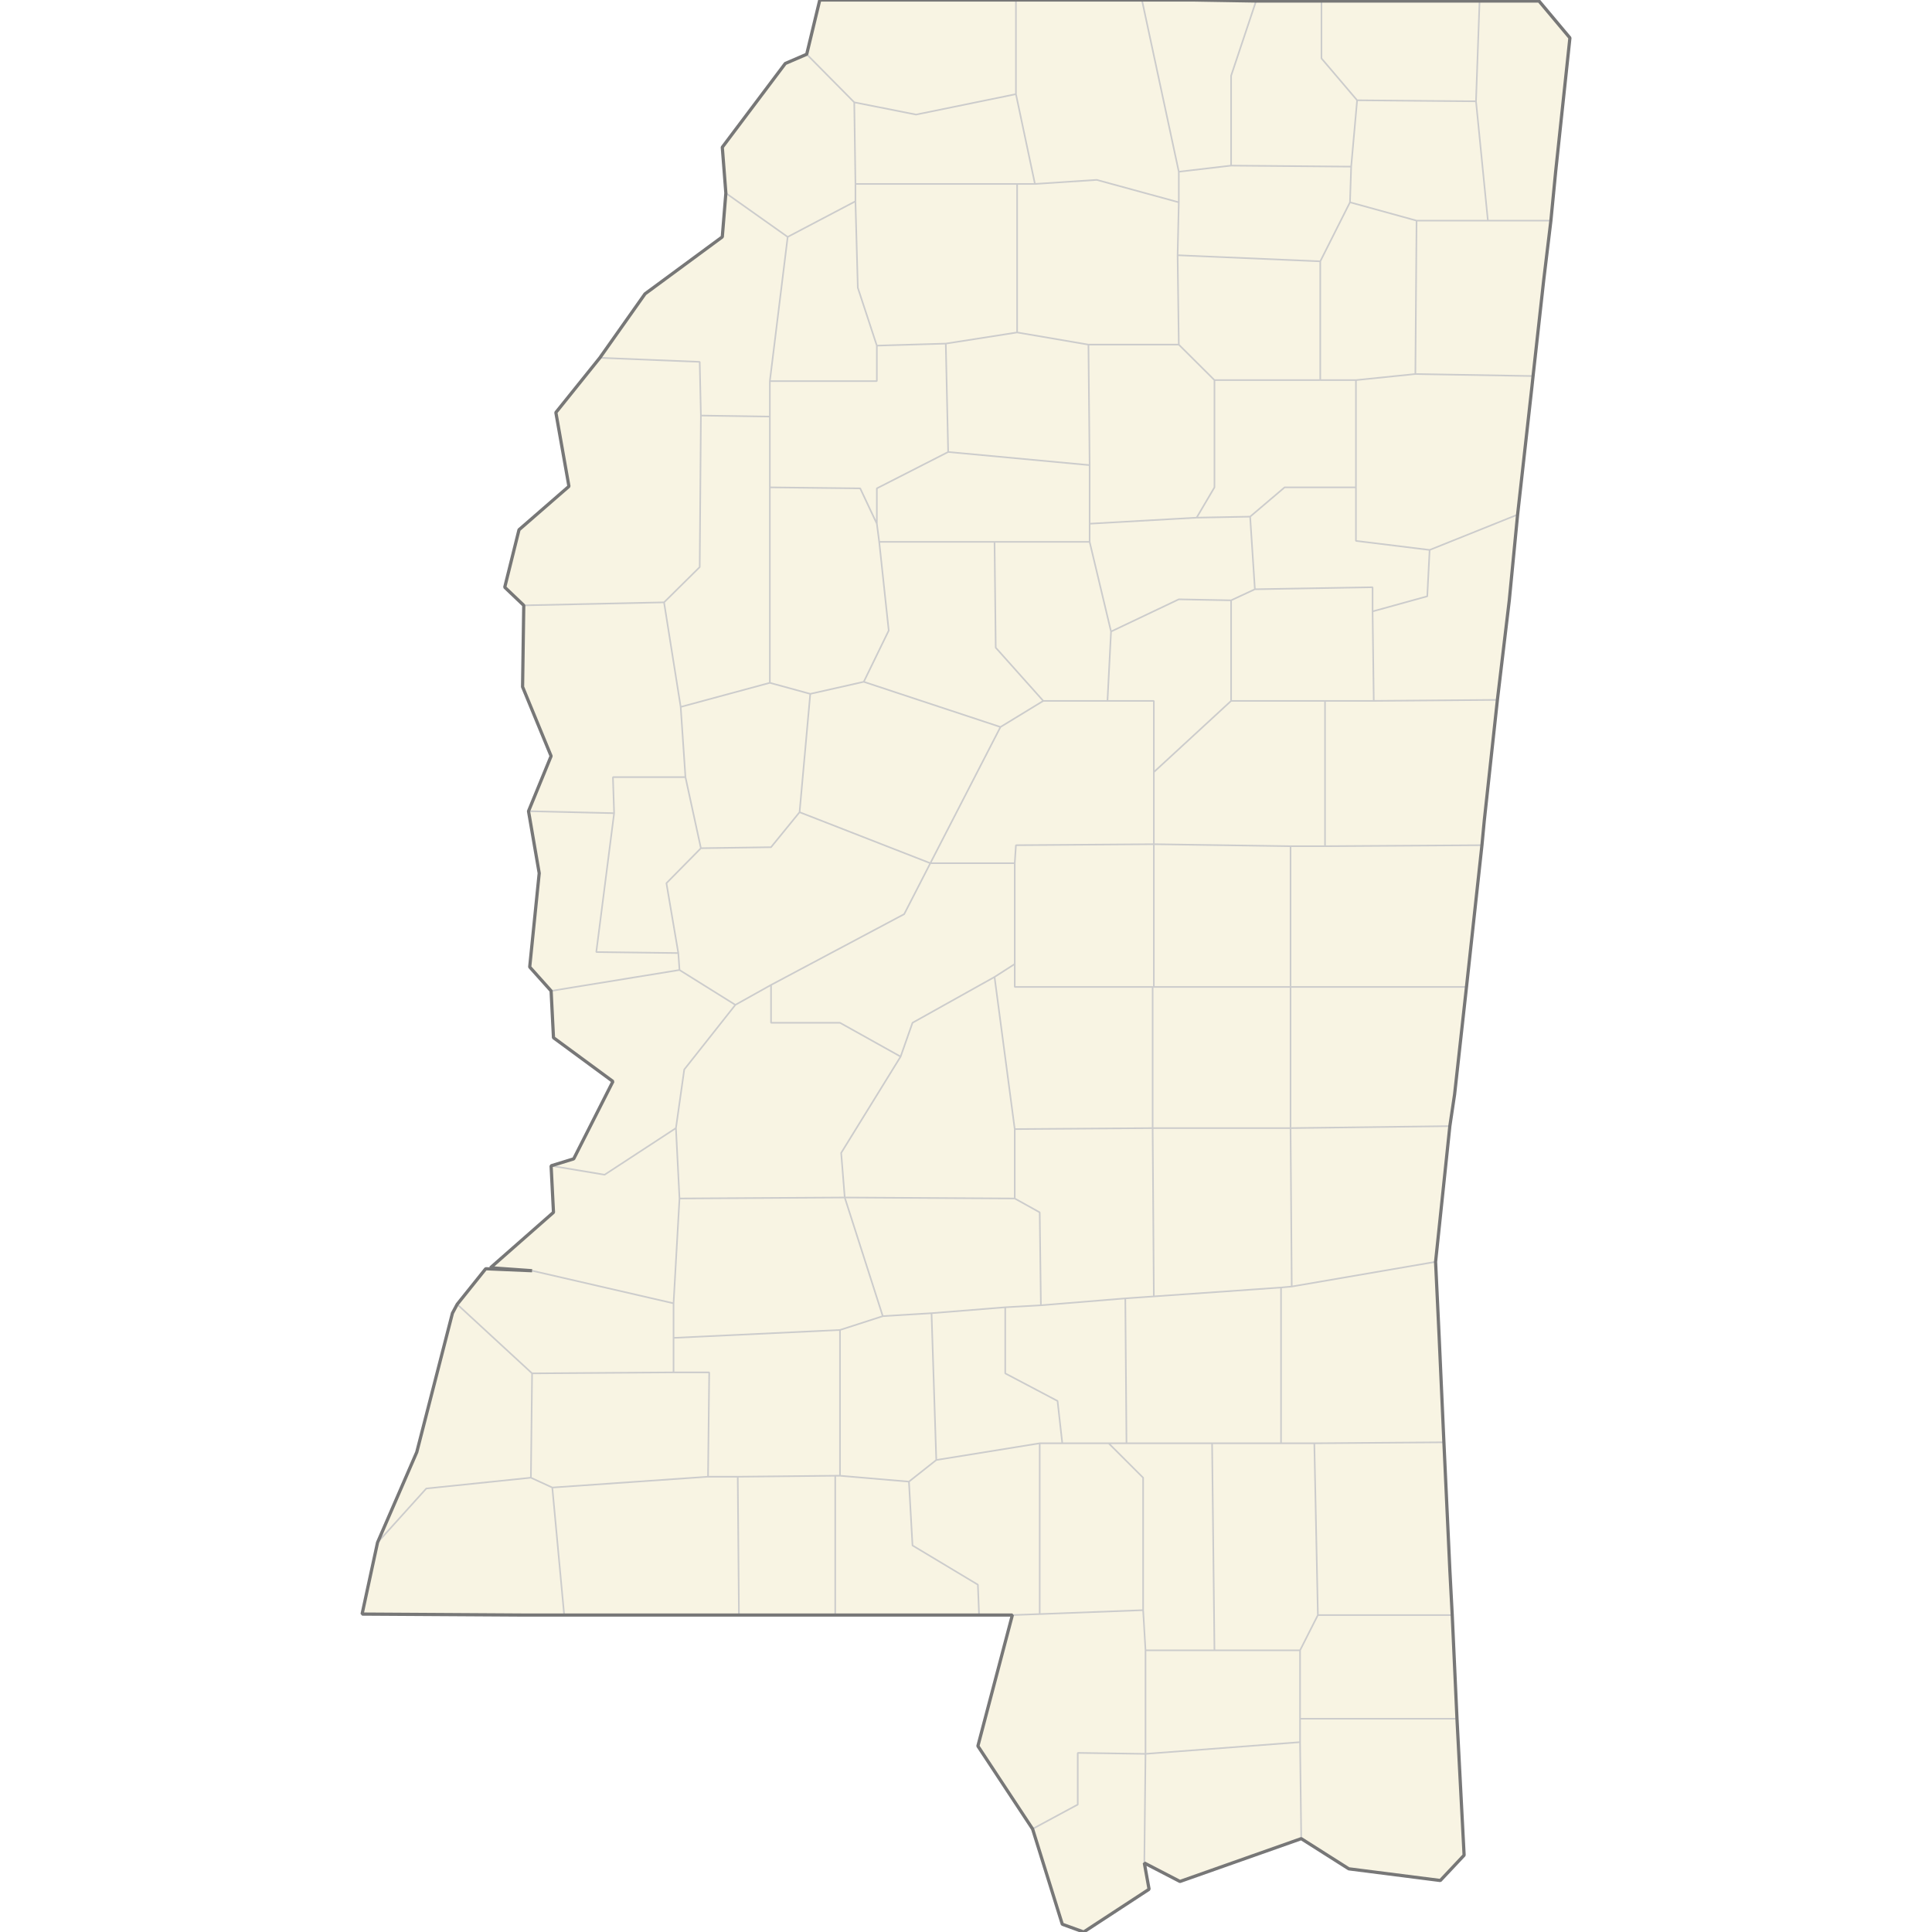
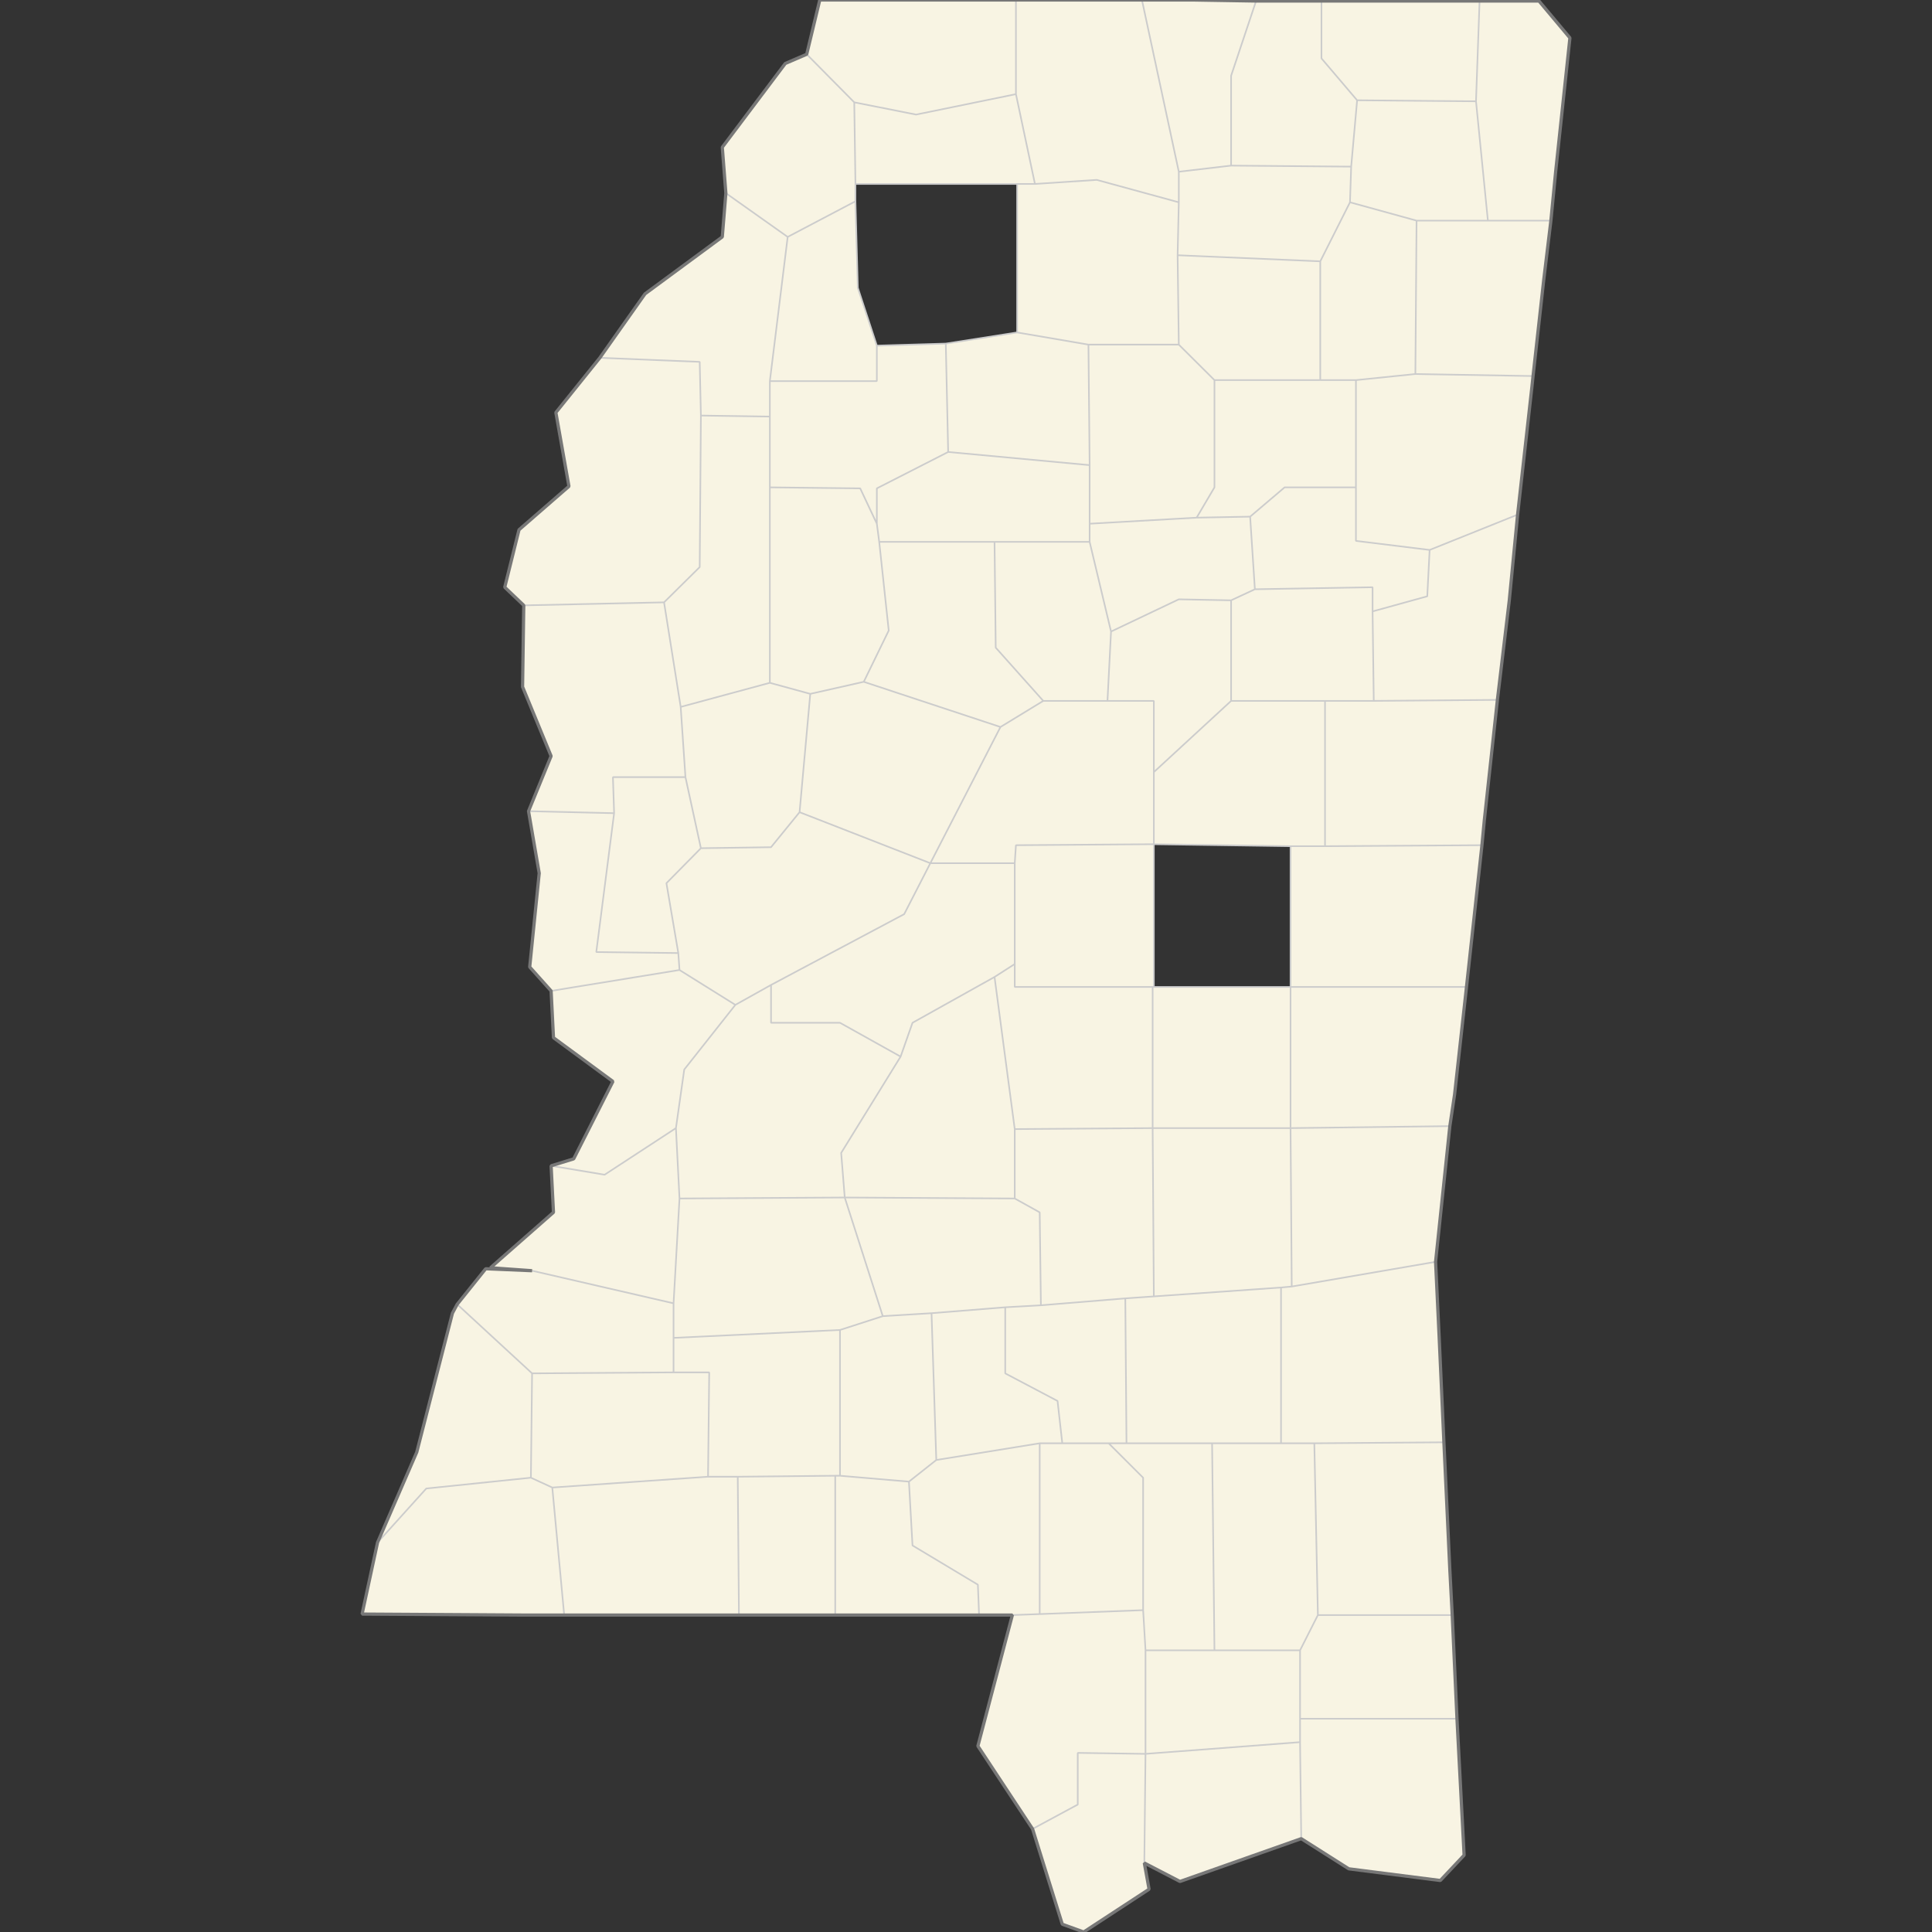
<svg xmlns="http://www.w3.org/2000/svg" viewBox="0 0 1200 1200">
  <rect x="0" y="0" width="1200" height="1200" fill="#333333" stroke="none" />
  <g id="um-canvas">
    <rect id="um-canvas-background" x="0" y="0" width="1200" height="1200" fill="transparent" />
    <g id="um-map" transform="translate(0,0),scale(1,1)">
-       <rect id="um-map-background" x="0" y="0" width="1200" height="1200" fill="#ffffff00" stroke="#ffffff00" stroke-width="1" stroke-opacity="1" />
      <path d="M710.759,1157.133L713.712,1173.444L673.101,1200L659.81,1195.174L641.35,1135.973L669.409,1120.847L669.409,1088.749L711.497,1089.355Z" id="28045" class="region" fill="#F8F4E3" stroke="transparent" stroke-width="0" />
      <path d="M710.759,1157.133L711.497,1089.355L807.488,1082.081L808.226,1142.021L732.91,1168.612Z" id="28047" class="region" fill="#F8F4E3" stroke="transparent" stroke-width="0" />
      <path d="M909.386,1152.298L894.618,1168.008L837.762,1160.759L808.226,1142.021L807.488,1082.081L807.488,1067.527L904.956,1067.527Z" id="28059" class="region" fill="#F8F4E3" stroke="transparent" stroke-width="0" />
      <path d="M342.301,615.477L329.01,600.625L334.917,542.356L328.272,503.839L381.436,505.083L370.36,591.337L421.309,591.956L422.048,602.482Z" id="28055" class="region" fill="#F8F4E3" stroke="transparent" stroke-width="0" />
      <path d="M356.331,719.788L380.698,671.705L343.778,644.535L342.301,615.477L422.048,602.482L456.752,624.137L425.001,664.298L419.832,700.69L375.529,729.639L342.301,724.098Z" id="28149" class="region" fill="#F8F4E3" stroke="transparent" stroke-width="0" />
      <path d="M304.643,787.425L343.778,753.017L342.301,724.098L375.529,729.639L419.832,700.69L422.048,744.407L418.356,809.517L330.487,789.267Z" id="28021" class="region" fill="#F8F4E3" stroke="transparent" stroke-width="0" />
      <path d="M283.968,810.13L301.69,788.039L330.487,789.267L418.356,809.517L418.356,830.975L418.356,852.413L330.487,853.025Z" id="28063" class="region" fill="#F8F4E3" stroke="transparent" stroke-width="0" />
      <path d="M281.015,815.65L283.968,810.13L330.487,853.025L329.749,917.828L264.77,924.543L234.496,958.086L258.863,901.95Z" id="28001" class="region" fill="#F8F4E3" stroke="transparent" stroke-width="0" />
      <path d="M224.897,1002.532L234.496,958.086L264.77,924.543L329.749,917.828L343.04,923.933L350.424,1003.141L326.057,1003.141Z" id="28157" class="region" fill="#F8F4E3" stroke="transparent" stroke-width="0" />
      <path d="M350.424,1003.141L343.04,923.933L439.769,917.218L458.229,917.218L458.967,1003.141L453.798,1003.141L399.896,1003.141Z" id="28005" class="region" fill="#F8F4E3" stroke="transparent" stroke-width="0" />
      <path d="M518.777,1003.141L518.777,916.607L521.73,916.607L564.557,920.27L566.772,959.914L607.384,984.277L608.122,1003.141Z" id="28147" class="region" fill="#F8F4E3" stroke="transparent" stroke-width="0" />
      <path d="M498.102,1003.141L458.967,1003.141L458.229,917.218L518.777,916.607L518.777,1003.141Z" id="28113" class="region" fill="#F8F4E3" stroke="transparent" stroke-width="0" />
      <path d="M607.384,1084.506L628.797,1003.141L645.78,1002.532L710.02,1000.099L711.497,1025.028L711.497,1089.355L669.409,1088.749L669.409,1120.847L641.35,1135.973Z" id="28109" class="region" fill="#F8F4E3" stroke="transparent" stroke-width="0" />
      <path d="M628.797,1003.141L608.122,1003.141L607.384,984.277L566.772,959.914L564.557,920.27L581.54,906.837L645.78,896.451L645.78,1002.532Z" id="28091" class="region" fill="#F8F4E3" stroke="transparent" stroke-width="0" />
      <path d="M501.056,33.707L509.178,0L631.012,0L631.012,58.476L568.988,71.167L530.591,63.553Z" id="28033" class="region" fill="#F8F4E3" stroke="transparent" stroke-width="0" />
      <path d="M487.764,39.426L501.056,33.707L530.591,63.553L531.33,114.259L531.33,125.018L489.241,147.152L450.845,119.955L448.63,91.456Z" id="28143" class="region" fill="#F8F4E3" stroke="transparent" stroke-width="0" />
      <path d="M450.845,119.955L489.241,147.152L478.165,236.72L478.165,258.739L435.339,258.11L434.6,224.757L372.575,222.238L400.634,182.519L448.63,147.152Z" id="28027" class="region" fill="#F8F4E3" stroke="transparent" stroke-width="0" />
      <path d="M372.575,222.238L434.6,224.757L435.339,258.11L434.6,352.227L412.449,374.129L325.318,376.005L313.504,364.745L322.365,329.049L353.377,302.082L345.255,256.223Z" id="28011" class="region" fill="#F8F4E3" stroke="transparent" stroke-width="0" />
      <path d="M328.272,503.839L342.301,469.615L324.58,426.604L325.318,376.005L412.449,374.129L422.786,439.08L425.74,482.689L380.698,482.689L381.436,505.083Z" id="28151" class="region" fill="#F8F4E3" stroke="transparent" stroke-width="0" />
      <path d="M631.012,0L647.995,0L709.282,0L732.172,106.661L732.172,125.651L681.223,111.726L642.827,114.259L631.012,58.476Z" id="28093" class="region" fill="#F8F4E3" stroke="transparent" stroke-width="0" />
      <path d="M709.282,0L741.771,0L780.168,0.636L764.661,47.048L764.661,102.861L732.172,106.661Z" id="28009" class="region" fill="#F8F4E3" stroke="transparent" stroke-width="0" />
      <path d="M780.168,0.636L820.779,0.636L820.779,36.249L842.931,62.284L839.239,103.494L764.661,102.861L764.661,47.048Z" id="28139" class="region" fill="#F8F4E3" stroke="transparent" stroke-width="0" />
      <path d="M820.779,0.636L828.163,0.636L913.816,0.636L918.985,0.636L916.77,62.919L842.931,62.284L820.779,36.249Z" id="28003" class="region" fill="#F8F4E3" stroke="transparent" stroke-width="0" />
      <path d="M918.985,0.636L955.905,0.636L975.103,23.537L966.242,106.661L963.289,137.037L924.154,137.037L916.77,62.919Z" id="28141" class="region" fill="#F8F4E3" stroke="transparent" stroke-width="0" />
      <path d="M963.289,137.037L958.858,173.683L952.213,233.572L879.112,232.313L879.85,137.037L924.154,137.037Z" id="28057" class="region" fill="#F8F4E3" stroke="transparent" stroke-width="0" />
      <path d="M952.213,233.572L951.474,240.496L942.614,319.646L887.973,341.581L842.192,335.943L842.192,302.71L842.192,236.09L879.112,232.313Z" id="28095" class="region" fill="#F8F4E3" stroke="transparent" stroke-width="0" />
      <path d="M942.614,319.646L937.445,372.878L930.061,434.714L853.268,435.338L852.53,379.757L886.496,370.376L887.973,341.581Z" id="28087" class="region" fill="#F8F4E3" stroke="transparent" stroke-width="0" />
      <path d="M930.061,434.714L921.939,509.435L920.462,524.97L822.994,525.591L822.994,435.338L853.268,435.338Z" id="28103" class="region" fill="#F8F4E3" stroke="transparent" stroke-width="0" />
      <path d="M920.462,524.97L910.863,613.003L801.581,613.003L801.581,525.591L822.994,525.591Z" id="28069" class="region" fill="#F8F4E3" stroke="transparent" stroke-width="0" />
      <path d="M910.863,613.003L903.479,679.726L900.525,699.458L801.581,700.69L801.581,613.003Z" id="28075" class="region" fill="#F8F4E3" stroke="transparent" stroke-width="0" />
      <path d="M900.525,699.458L891.665,783.741L802.319,799.087L801.581,700.69Z" id="28023" class="region" fill="#F8F4E3" stroke="transparent" stroke-width="0" />
      <path d="M891.665,783.741L893.88,830.362L896.833,895.84L816.349,896.451L795.674,896.451L795.674,799.701L802.319,799.087Z" id="28153" class="region" fill="#F8F4E3" stroke="transparent" stroke-width="0" />
      <path d="M896.833,895.84L900.525,975.144L902.002,1003.141L818.564,1003.141L816.349,896.451Z" id="28041" class="region" fill="#F8F4E3" stroke="transparent" stroke-width="0" />
      <path d="M902.002,1003.141L904.956,1067.527L807.488,1067.527L807.488,1025.028L818.564,1003.141Z" id="28039" class="region" fill="#F8F4E3" stroke="transparent" stroke-width="0" />
      <path d="M329.749,917.828L330.487,853.025L418.356,852.413L440.507,852.413L439.769,917.218L343.04,923.933Z" id="28037" class="region" fill="#F8F4E3" stroke="transparent" stroke-width="0" />
      <path d="M842.931,62.284L916.77,62.919L924.154,137.037L879.85,137.037L838.5,125.651L839.239,103.494Z" id="28117" class="region" fill="#F8F4E3" stroke="transparent" stroke-width="0" />
      <path d="M458.229,917.218L439.769,917.218L440.507,852.413L418.356,852.413L418.356,830.975L521.73,826.072L521.73,916.607L518.777,916.607Z" id="28085" class="region" fill="#F8F4E3" stroke="transparent" stroke-width="0" />
      <path d="M687.869,435.338L716.666,435.338L716.666,479.577L716.666,524.348L631.012,524.97L630.274,536.148L577.848,536.148L621.413,451.549L647.995,435.338Z" id="28007" class="region" fill="#F8F4E3" stroke="transparent" stroke-width="0" />
      <path d="M716.666,479.577L716.666,435.338L687.869,435.338L690.084,392.26L732.172,372.253L764.661,372.878L764.661,435.338Z" id="28019" class="region" fill="#F8F4E3" stroke="transparent" stroke-width="0" />
      <path d="M716.666,524.348L716.666,479.577L764.661,435.338L822.994,435.338L822.994,525.591L801.581,525.591Z" id="28159" class="region" fill="#F8F4E3" stroke="transparent" stroke-width="0" />
      <path d="M630.274,536.148L631.012,524.97L716.666,524.348L716.666,613.003L715.927,613.003L630.274,613.003L630.274,598.767Z" id="28079" class="region" fill="#F8F4E3" stroke="transparent" stroke-width="0" />
      <path d="M577.848,536.148L630.274,536.148L630.274,598.767L617.721,606.814L566.772,635.266L559.388,656.272L521.73,635.266L478.904,635.266L478.904,611.765L561.604,567.79Z" id="28089" class="region" fill="#F8F4E3" stroke="transparent" stroke-width="0" />
      <path d="M621.413,451.549L577.848,536.148L496.625,504.461L503.271,430.972L536.498,423.484Z" id="28051" class="region" fill="#F8F4E3" stroke="transparent" stroke-width="0" />
      <path d="M647.995,435.338L621.413,451.549L536.498,423.484L552.005,391.635L546.097,336.569L617.721,336.569L618.46,402.257Z" id="28015" class="region" fill="#F8F4E3" stroke="transparent" stroke-width="0" />
      <path d="M687.869,435.338L647.995,435.338L618.46,402.257L617.721,336.569L676.793,336.569L690.084,392.26Z" id="28097" class="region" fill="#F8F4E3" stroke="transparent" stroke-width="0" />
      <path d="M732.172,106.661L764.661,102.861L839.239,103.494L838.5,125.651L820.041,162.317L731.434,158.527L732.172,125.651Z" id="28145" class="region" fill="#F8F4E3" stroke="transparent" stroke-width="0" />
      <path d="M412.449,374.129L434.6,352.227L435.339,258.11L478.165,258.739L478.165,302.71L478.165,424.108L422.786,439.08Z" id="28133" class="region" fill="#F8F4E3" stroke="transparent" stroke-width="0" />
      <path d="M546.097,336.569L552.005,391.635L536.498,423.484L503.271,430.972L478.165,424.108L478.165,302.71L534.283,303.337L544.621,325.289Z" id="28083" class="region" fill="#F8F4E3" stroke="transparent" stroke-width="0" />
      <path d="M617.721,336.569L546.097,336.569L544.621,325.289L544.621,303.337L588.924,280.735L676.793,288.9L676.793,325.289L676.793,336.569Z" id="28043" class="region" fill="#F8F4E3" stroke="transparent" stroke-width="0" />
      <path d="M820.041,236.09L842.192,236.09L842.192,302.71L797.889,302.71L776.476,320.9L743.248,321.527L754.324,302.71L754.324,236.09Z" id="28017" class="region" fill="#F8F4E3" stroke="transparent" stroke-width="0" />
      <path d="M842.192,236.09L820.041,236.09L820.041,162.317L838.5,125.651L879.85,137.037L879.112,232.313Z" id="28081" class="region" fill="#F8F4E3" stroke="transparent" stroke-width="0" />
      <path d="M776.476,320.9L797.889,302.71L842.192,302.71L842.192,335.943L887.973,341.581L886.496,370.376L852.53,379.757L852.53,364.745L779.429,365.997Z" id="28025" class="region" fill="#F8F4E3" stroke="transparent" stroke-width="0" />
      <path d="M743.248,321.527L776.476,320.9L779.429,365.997L764.661,372.878L732.172,372.253L690.084,392.26L676.793,336.569L676.793,325.289Z" id="28155" class="region" fill="#F8F4E3" stroke="transparent" stroke-width="0" />
      <path d="M754.324,236.09L754.324,302.71L743.248,321.527L676.793,325.289L676.793,288.9L676.054,214.048L732.172,214.048Z" id="28013" class="region" fill="#F8F4E3" stroke="transparent" stroke-width="0" />
      <path d="M820.041,236.09L754.324,236.09L732.172,214.048L731.434,158.527L820.041,162.317Z" id="28115" class="region" fill="#F8F4E3" stroke="transparent" stroke-width="0" />
      <path d="M764.661,435.338L764.661,372.878L779.429,365.997L852.53,364.745L852.53,379.757L853.268,435.338L822.994,435.338Z" id="28105" class="region" fill="#F8F4E3" stroke="transparent" stroke-width="0" />
      <path d="M801.581,700.69L802.319,799.087L795.674,799.701L716.666,805.223L715.927,700.69Z" id="28061" class="region" fill="#F8F4E3" stroke="transparent" stroke-width="0" />
      <path d="M478.165,258.739L478.165,236.72L544.621,236.72L544.621,214.678L587.447,213.418L588.924,280.735L544.621,303.337L544.621,325.289L534.283,303.337L478.165,302.71Z" id="28135" class="region" fill="#F8F4E3" stroke="transparent" stroke-width="0" />
      <path d="M478.165,236.72L489.241,147.152L531.33,125.018L532.806,178.733L544.621,214.678L544.621,236.72Z" id="28119" class="region" fill="#F8F4E3" stroke="transparent" stroke-width="0" />
      <path d="M524.684,743.792L548.313,817.49L521.73,826.072L418.356,830.975L418.356,809.517L422.048,744.407Z" id="28029" class="region" fill="#F8F4E3" stroke="transparent" stroke-width="0" />
      <path d="M548.313,817.49L524.684,743.792L630.274,744.407L645.78,753.017L646.519,810.744L624.367,811.97L578.587,815.65Z" id="28127" class="region" fill="#F8F4E3" stroke="transparent" stroke-width="0" />
      <path d="M521.73,826.072L548.313,817.49L578.587,815.65L581.54,906.837L564.557,920.27L521.73,916.607Z" id="28077" class="region" fill="#F8F4E3" stroke="transparent" stroke-width="0" />
      <path d="M524.684,743.792L422.048,744.407L419.832,700.69L425.001,664.298L456.752,624.137L478.904,611.765L478.904,635.266L521.73,635.266L559.388,656.272L522.469,716.093Z" id="28049" class="region" fill="#F8F4E3" stroke="transparent" stroke-width="0" />
      <path d="M698.944,806.45L699.683,896.451L688.607,896.451L659.81,896.451L656.856,870.161L624.367,853.025L624.367,811.97L646.519,810.744Z" id="28031" class="region" fill="#F8F4E3" stroke="transparent" stroke-width="0" />
      <path d="M699.683,896.451L698.944,806.45L716.666,805.223L795.674,799.701L795.674,896.451L752.847,896.451Z" id="28067" class="region" fill="#F8F4E3" stroke="transparent" stroke-width="0" />
      <path d="M688.607,896.451L699.683,896.451L752.847,896.451L754.324,1025.028L711.497,1025.028L710.02,1000.099L710.02,917.828Z" id="28035" class="region" fill="#F8F4E3" stroke="transparent" stroke-width="0" />
      <path d="M659.81,896.451L688.607,896.451L710.02,917.828L710.02,1000.099L645.78,1002.532L645.78,896.451Z" id="28073" class="region" fill="#F8F4E3" stroke="transparent" stroke-width="0" />
      <path d="M624.367,811.97L624.367,853.025L656.856,870.161L659.81,896.451L645.78,896.451L581.54,906.837L578.587,815.65Z" id="28065" class="region" fill="#F8F4E3" stroke="transparent" stroke-width="0" />
      <path d="M698.944,806.45L646.519,810.744L645.78,753.017L630.274,744.407L630.274,701.307L715.927,700.69L716.666,805.223Z" id="28129" class="region" fill="#F8F4E3" stroke="transparent" stroke-width="0" />
      <path d="M530.591,63.553L568.988,71.167L631.012,58.476L642.827,114.259L631.751,114.259L531.33,114.259Z" id="28137" class="region" fill="#F8F4E3" stroke="transparent" stroke-width="0" />
      <path d="M754.324,1025.028L752.847,896.451L795.674,896.451L816.349,896.451L818.564,1003.141L807.488,1025.028Z" id="28111" class="region" fill="#F8F4E3" stroke="transparent" stroke-width="0" />
      <path d="M711.497,1025.028L754.324,1025.028L807.488,1025.028L807.488,1067.527L807.488,1082.081L711.497,1089.355Z" id="28131" class="region" fill="#F8F4E3" stroke="transparent" stroke-width="0" />
      <path d="M676.793,288.9L588.924,280.735L587.447,213.418L631.751,206.485L676.054,214.048Z" id="28161" class="region" fill="#F8F4E3" stroke="transparent" stroke-width="0" />
      <path d="M524.684,743.792L522.469,716.093L559.388,656.272L566.772,635.266L617.721,606.814L630.274,701.307L630.274,744.407Z" id="28121" class="region" fill="#F8F4E3" stroke="transparent" stroke-width="0" />
      <path d="M478.904,611.765L456.752,624.137L422.048,602.482L421.309,591.956L413.925,548.562L435.339,526.833L478.904,526.212L496.625,504.461L577.848,536.148L561.604,567.79Z" id="28163" class="region" fill="#F8F4E3" stroke="transparent" stroke-width="0" />
      <path d="M503.271,430.972L496.625,504.461L478.904,526.212L435.339,526.833L425.74,482.689L422.786,439.08L478.165,424.108Z" id="28053" class="region" fill="#F8F4E3" stroke="transparent" stroke-width="0" />
      <path d="M425.74,482.689L435.339,526.833L413.925,548.562L421.309,591.956L370.36,591.337L381.436,505.083L380.698,482.689Z" id="28125" class="region" fill="#F8F4E3" stroke="transparent" stroke-width="0" />
      <path d="M801.581,700.69L715.927,700.69L715.927,613.003L716.666,613.003L801.581,613.003Z" id="28101" class="region" fill="#F8F4E3" stroke="transparent" stroke-width="0" />
-       <path d="M801.581,525.591L801.581,613.003L716.666,613.003L716.666,524.348Z" id="28099" class="region" fill="#F8F4E3" stroke="transparent" stroke-width="0" />
      <path d="M732.172,125.651L731.434,158.527L732.172,214.048L676.054,214.048L631.751,206.485L631.751,114.259L642.827,114.259L681.223,111.726Z" id="28071" class="region" fill="#F8F4E3" stroke="transparent" stroke-width="0" />
-       <path d="M631.751,114.259L631.751,206.485L587.447,213.418L544.621,214.678L532.806,178.733L531.33,125.018L531.33,114.259Z" id="28107" class="region" fill="#F8F4E3" stroke="transparent" stroke-width="0" />
      <path d="M630.274,598.767L630.274,613.003L715.927,613.003L715.927,700.69L630.274,701.307L617.721,606.814Z" id="28123" class="region" fill="#F8F4E3" stroke="transparent" stroke-width="0" />
      <path d="M641.35,1135.973L669.409,1120.847L669.409,1088.749L711.497,1089.355L710.759,1157.133M628.797,1003.141L645.78,1002.532L710.02,1000.099L711.497,1025.028L711.497,1089.355L807.488,1082.081L808.226,1142.021M807.488,1082.081L807.488,1067.527L904.956,1067.527M328.272,503.839L381.436,505.083L370.36,591.337L421.309,591.956L422.048,602.482L342.301,615.477M422.048,602.482L456.752,624.137L425.001,664.298L419.832,700.69L375.529,729.639L342.301,724.098M419.832,700.69L422.048,744.407L418.356,809.517L330.487,789.267M418.356,809.517L418.356,830.975L418.356,852.413L330.487,853.025L283.968,810.13M330.487,853.025L329.749,917.828L264.77,924.543L234.496,958.086M329.749,917.828L343.04,923.933L350.424,1003.141M343.04,923.933L439.769,917.218L458.229,917.218L458.967,1003.141M518.777,1003.141L518.777,916.607L521.73,916.607L564.557,920.27L566.772,959.914L607.384,984.277L608.122,1003.141M458.229,917.218L518.777,916.607M564.557,920.27L581.54,906.837L645.78,896.451L645.78,1002.532M631.012,0L631.012,58.476L568.988,71.167L530.591,63.553L501.056,33.707M530.591,63.553L531.33,114.259L531.33,125.018L489.241,147.152L450.845,119.955M489.241,147.152L478.165,236.72L478.165,258.739L435.339,258.11L434.6,224.757L372.575,222.238M435.339,258.11L434.6,352.227L412.449,374.129L325.318,376.005M412.449,374.129L422.786,439.08L425.74,482.689L380.698,482.689L381.436,505.083M709.282,0L732.172,106.661L732.172,125.651L681.223,111.726L642.827,114.259L631.012,58.476M780.168,0.636L764.661,47.048L764.661,102.861L732.172,106.661M820.779,0.636L820.779,36.249L842.931,62.284L839.239,103.494L764.661,102.861M918.985,0.636L916.77,62.919L842.931,62.284M963.289,137.037L924.154,137.037L916.77,62.919M952.213,233.572L879.112,232.313L879.85,137.037L924.154,137.037M942.614,319.646L887.973,341.581L842.192,335.943L842.192,302.71L842.192,236.09L879.112,232.313M930.061,434.714L853.268,435.338L852.53,379.757L886.496,370.376L887.973,341.581M920.462,524.97L822.994,525.591L822.994,435.338L853.268,435.338M910.863,613.003L801.581,613.003L801.581,525.591L822.994,525.591M716.666,613.003L801.581,613.003M795.674,799.701L716.666,805.223L715.927,700.69L801.581,700.69M896.833,895.84L816.349,896.451L795.674,896.451L795.674,799.701L802.319,799.087M902.002,1003.141L818.564,1003.141L816.349,896.451M807.488,1067.527L807.488,1025.028L818.564,1003.141M418.356,852.413L440.507,852.413L439.769,917.218M879.85,137.037L838.5,125.651L839.239,103.494M418.356,830.975L521.73,826.072L521.73,916.607M687.869,435.338L716.666,435.338L716.666,479.577L716.666,524.348L631.012,524.97L630.274,536.148L577.848,536.148L621.413,451.549L647.995,435.338L687.869,435.338L690.084,392.26L732.172,372.253L764.661,372.878L764.661,435.338L716.666,479.577M764.661,435.338L822.994,435.338M801.581,525.591L716.666,524.348L716.666,613.003L715.927,613.003L630.274,613.003L630.274,598.767L630.274,536.148M630.274,598.767L617.721,606.814L566.772,635.266L559.388,656.272L521.73,635.266L478.904,635.266L478.904,611.765L561.604,567.79L577.848,536.148L496.625,504.461L503.271,430.972L536.498,423.484L621.413,451.549M536.498,423.484L552.005,391.635L546.097,336.569L617.721,336.569L618.46,402.257L647.995,435.338M617.721,336.569L676.793,336.569L690.084,392.26M838.5,125.651L820.041,162.317L731.434,158.527L732.172,125.651M478.165,258.739L478.165,302.71L478.165,424.108L422.786,439.08M503.271,430.972L478.165,424.108M478.165,302.71L534.283,303.337L544.621,325.289L546.097,336.569M544.621,325.289L544.621,303.337L588.924,280.735L676.793,288.9L676.793,325.289L676.793,336.569M842.192,302.71L797.889,302.71L776.476,320.9L743.248,321.527L754.324,302.71L754.324,236.09L820.041,236.09L842.192,236.09M820.041,236.09L820.041,162.317M852.53,379.757L852.53,364.745L779.429,365.997L776.476,320.9M779.429,365.997L764.661,372.878M676.793,325.289L743.248,321.527M676.793,288.9L676.054,214.048L732.172,214.048L754.324,236.09M732.172,214.048L731.434,158.527M478.165,236.72L544.621,236.72L544.621,214.678L587.447,213.418L588.924,280.735M531.33,125.018L532.806,178.733L544.621,214.678M422.048,744.407L524.684,743.792L548.313,817.49L521.73,826.072M559.388,656.272L522.469,716.093L524.684,743.792L630.274,744.407L645.78,753.017L646.519,810.744L624.367,811.97L578.587,815.65L548.313,817.49M578.587,815.65L581.54,906.837M456.752,624.137L478.904,611.765M646.519,810.744L698.944,806.45L699.683,896.451L688.607,896.451L659.81,896.451L656.856,870.161L624.367,853.025L624.367,811.97M698.944,806.45L716.666,805.223M795.674,896.451L752.847,896.451L699.683,896.451M752.847,896.451L754.324,1025.028L711.497,1025.028M710.02,1000.099L710.02,917.828L688.607,896.451M645.78,896.451L659.81,896.451M642.827,114.259L631.751,114.259L531.33,114.259M807.488,1025.028L754.324,1025.028M587.447,213.418L631.751,206.485L676.054,214.048M617.721,606.814L630.274,701.307M421.309,591.956L413.925,548.562L435.339,526.833L478.904,526.212L496.625,504.461M435.339,526.833L425.74,482.689M630.274,744.407L630.274,701.307L715.927,700.69L715.927,613.003M631.751,206.485L631.751,114.259M900.525,699.458L801.581,700.69L801.581,613.003M891.665,783.741L802.319,799.087L801.581,700.69" class="region-boundary" pointer-events="none" fill="transparent" stroke="#CCCCCC" stroke-width="1" stroke-opacity="1" stroke-linejoin="bevel" />
      <path d="M607.384,1084.506L628.797,1003.141L608.122,1003.141L518.777,1003.141L498.102,1003.141L458.967,1003.141L453.798,1003.141L399.896,1003.141L350.424,1003.141L326.057,1003.141L224.897,1002.532L234.496,958.086L258.863,901.95L281.015,815.65L283.968,810.13L301.69,788.039L330.487,789.267L304.643,787.425L343.778,753.017L342.301,724.098L356.331,719.788L380.698,671.705L343.778,644.535L342.301,615.477L329.01,600.625L334.917,542.356L328.272,503.839L342.301,469.615L324.58,426.604L325.318,376.005L313.504,364.745L322.365,329.049L353.377,302.082L345.255,256.223L372.575,222.238L400.634,182.519L448.63,147.152L450.845,119.955L448.63,91.456L487.764,39.426L501.056,33.707L509.178,0L631.012,0L647.995,0L709.282,0L741.771,0L780.168,0.636L820.779,0.636L828.163,0.636L913.816,0.636L918.985,0.636L955.905,0.636L975.103,23.537L966.242,106.661L963.289,137.037L958.858,173.683L952.213,233.572L951.474,240.496L942.614,319.646L937.445,372.878L930.061,434.714L921.939,509.435L920.462,524.97L910.863,613.003L903.479,679.726L900.525,699.458L891.665,783.741L893.88,830.362L896.833,895.84L900.525,975.144L902.002,1003.141L904.956,1067.527L909.386,1152.298L894.618,1168.008L837.762,1160.759L808.226,1142.021L732.91,1168.612L710.759,1157.133L713.712,1173.444L673.101,1200L659.81,1195.174L641.35,1135.973Z" class="boundary" pointer-events="none" fill="transparent" stroke="#777777" stroke-width="2" stroke-opacity="1" stroke-linejoin="bevel" />
      <g id="um-map-labels" />
      <g id="um-map-locations" />
    </g>
    <g id="um-user-layers" />
  </g>
  <defs />
</svg>